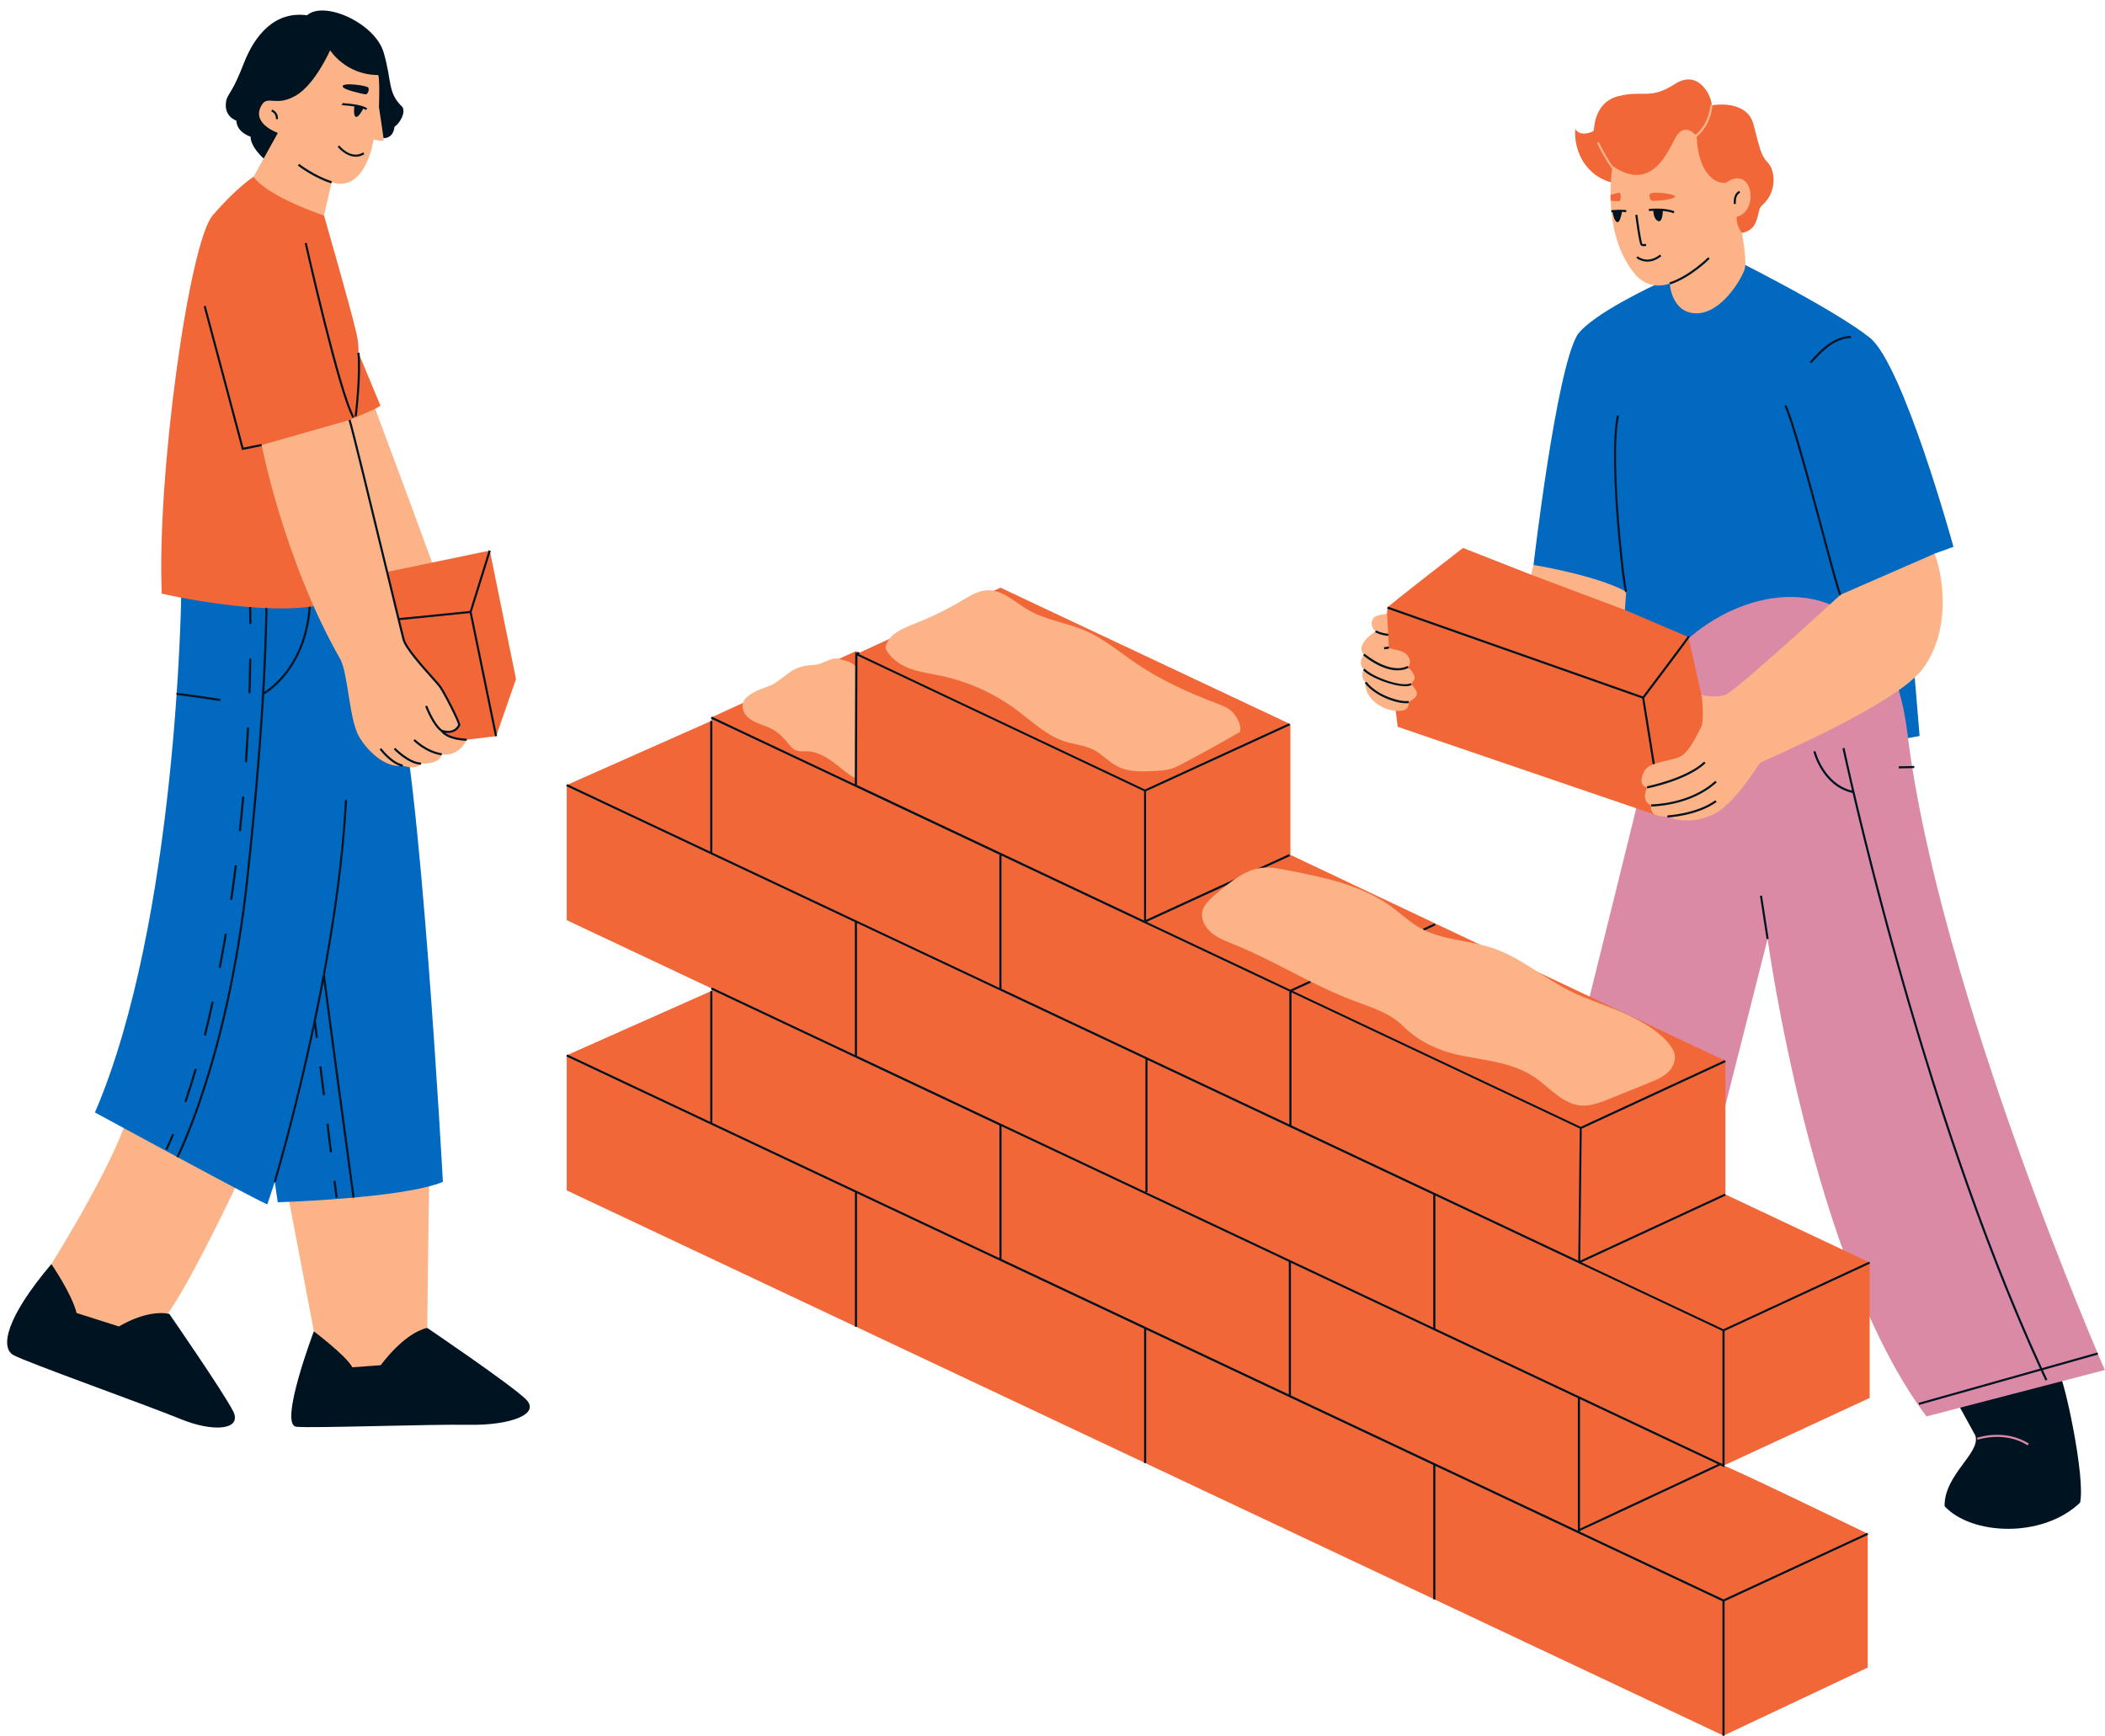
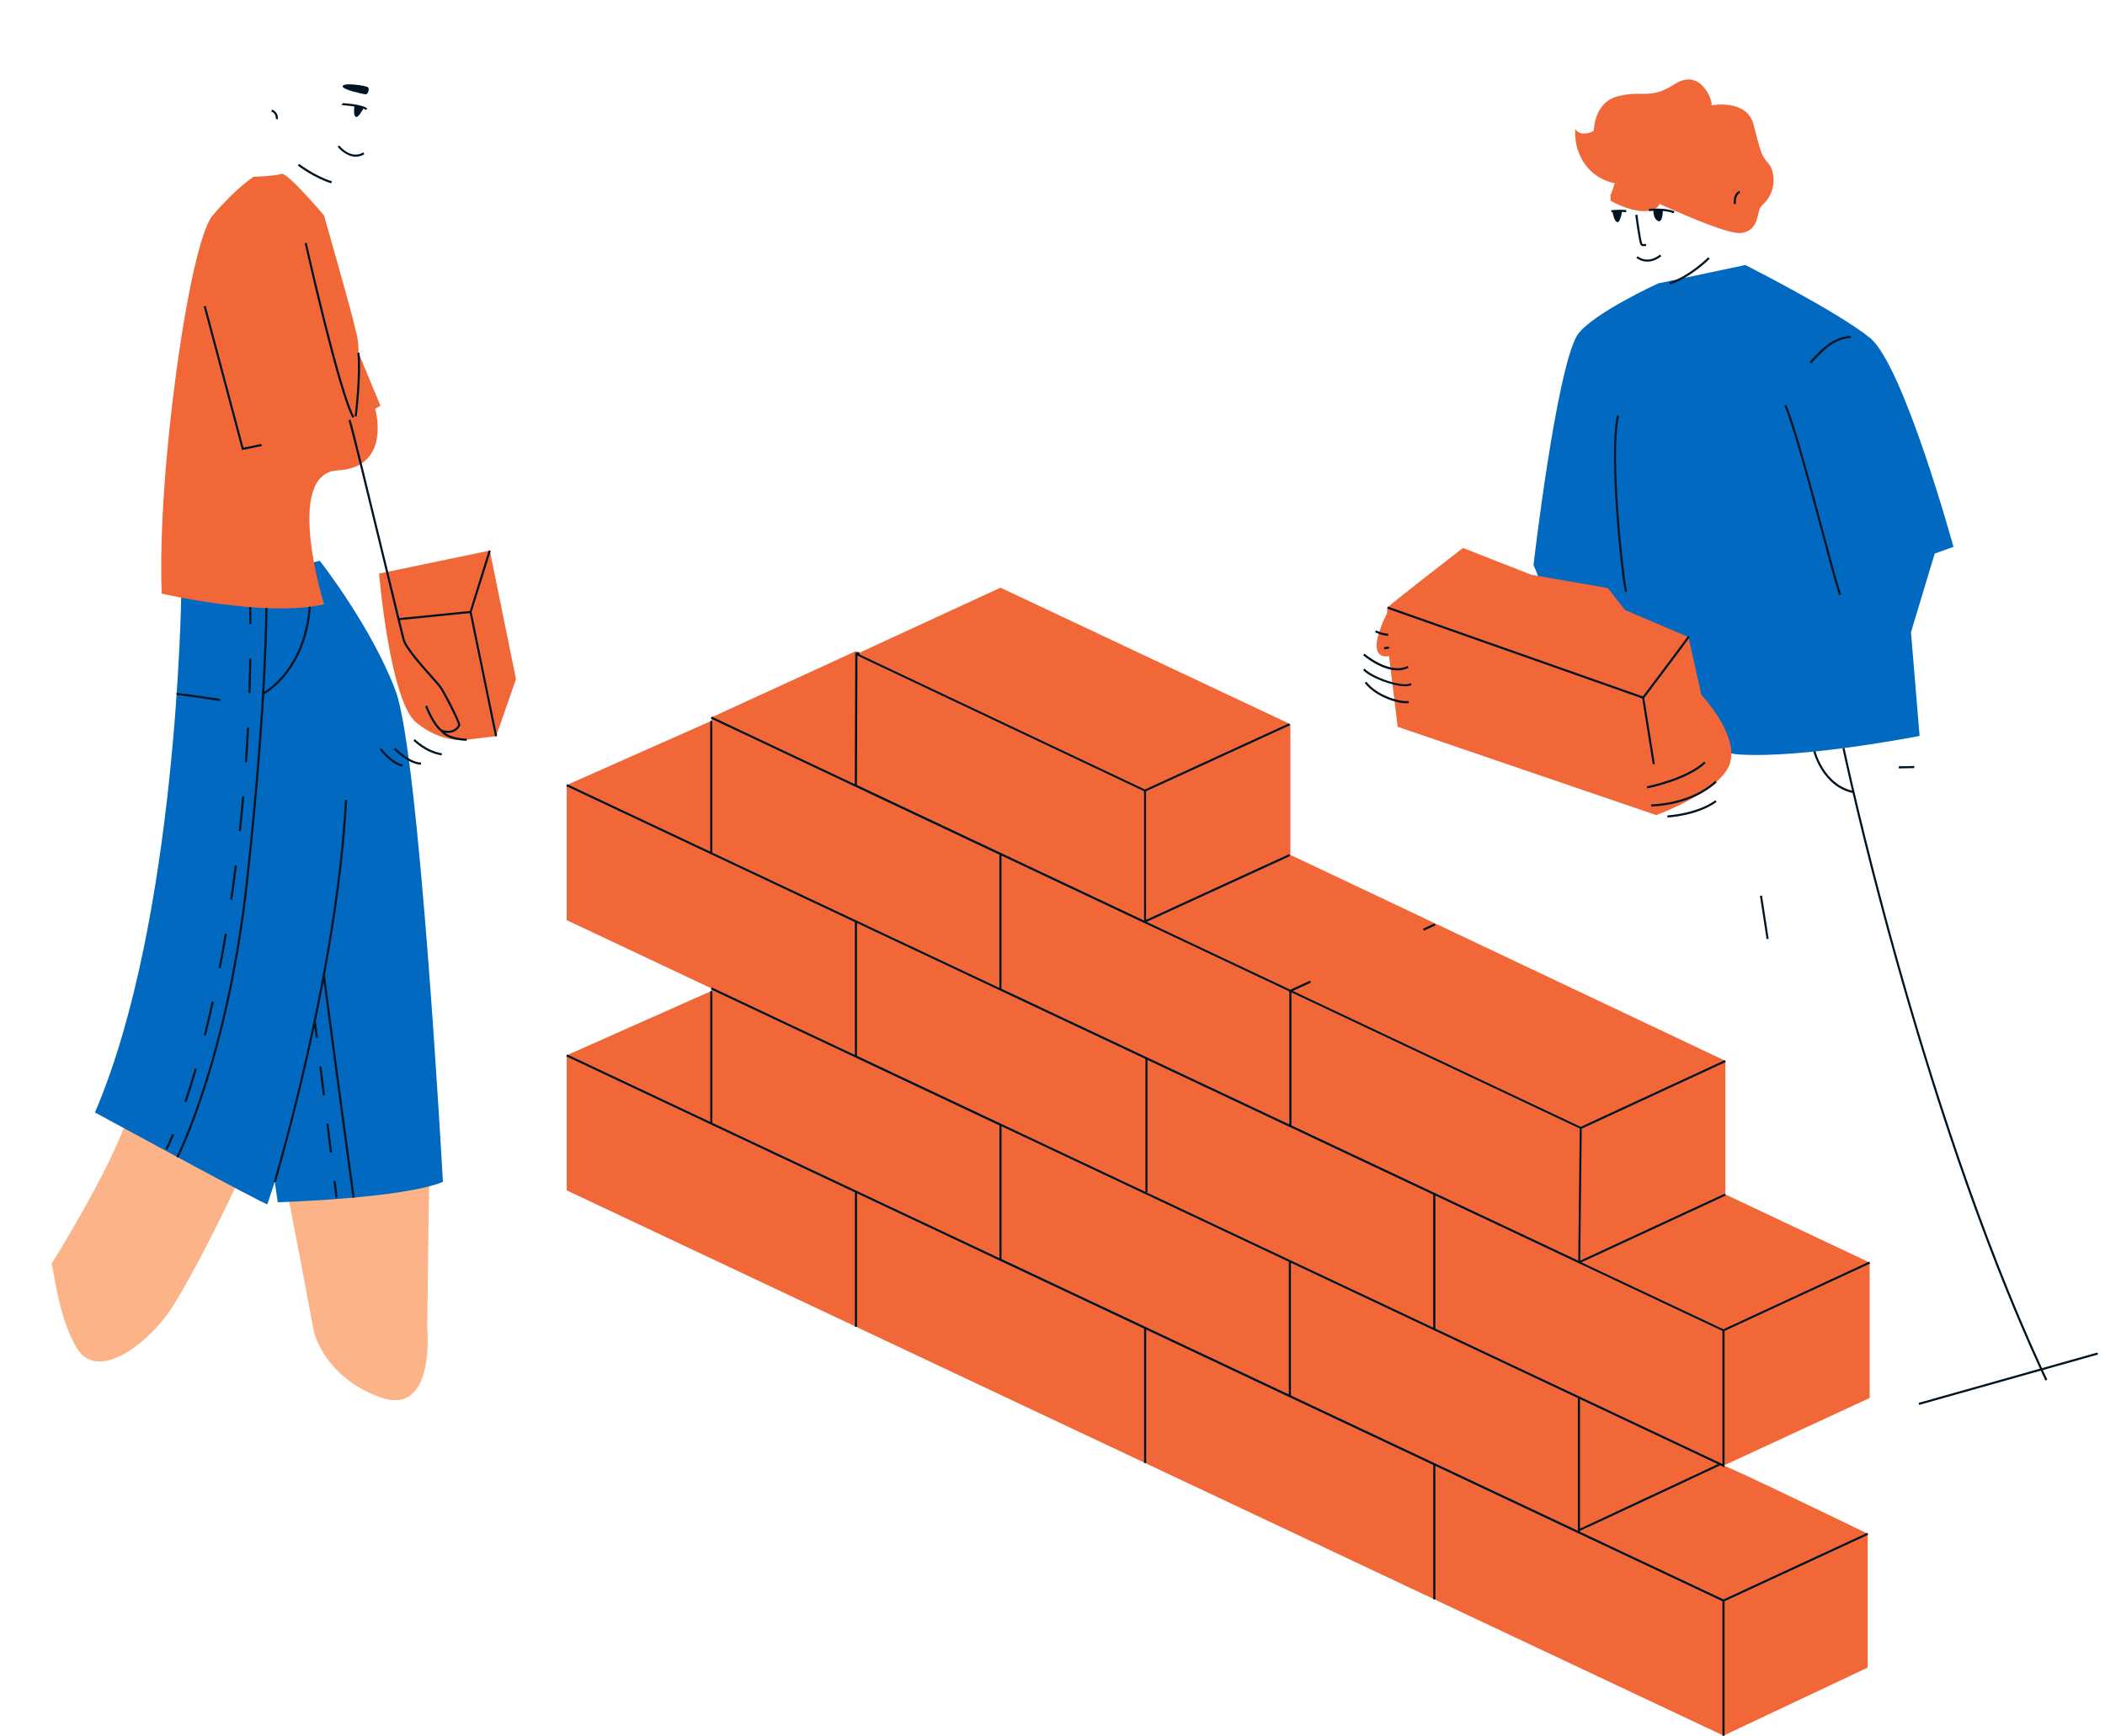
<svg xmlns="http://www.w3.org/2000/svg" height="413.0" preserveAspectRatio="xMidYMid meet" version="1.0" viewBox="-1.7 -2.5 500.8 413.0" width="500.8" zoomAndPan="magnify">
  <g id="change1_1">
    <path d="M72.97,314.26c0,0-6.31-33.4-6.36-33.24s33.97-4.01,33.85-3.58c-0.11,0.42-0.52,36.03-0.52,36.03 s2.08,21.34-11.3,16.46C75.27,325.04,72.97,314.26,72.97,314.26z M16.52,318.18c4.7,7.91,15.69-0.01,21.46-7.8 s17.3-32.41,17.3-32.41s-24.44-27.6-26.05-17.29s-18.71,37.6-18.71,37.6C11.05,298.31,11.82,310.27,16.52,318.18z" fill="#FBB387" />
  </g>
  <g id="change2_1">
-     <path d="M493.17,355.04c-9.02,8.6-25.92,7.72-32.24,0.83c-0.08-7.57,8.7-12.67,7.32-16.81l-4.68-8.53 c0,0,23.33-7.76,24.59-6.27C489.44,325.75,494.49,349.08,493.17,355.04z M88.76,30.29c3.26,0.63,3.39-2.63,3.39-2.63 c1.14-0.7,2.77-3.27,1.88-4.71c-3.58-3.42-2.42-5.98-4.45-12.95C87.55,3.02,75.44-2.47,71.34,1.14 c-7.68-1.06-12.45,4.75-15.04,11.44c-2.58,6.69-3.58,6.98-4.13,8.65c-0.91,3.96,2.36,4.97,2.36,4.97c0.14,2.9,3.38,3.81,3.38,3.81 c0,2.45,3.01,5.11,3.01,5.11C65.76,38.08,85.5,29.67,88.76,30.29z M38.57,310.11c-5.55-1.07-11.96,3.01-11.96,3.01l-10.09-3.21 c-1.14-4.6-6-11.64-6-11.64c-10.8,12.75-12.22,19.9-9.01,21.66s31.81,11.94,39.7,15.19c7.88,3.25,14.82,2.63,12.54-1.87 C51.47,328.76,38.57,310.11,38.57,310.11z M99.94,313.46c-5.6,1.25-11.05,8.87-11.05,8.87l-6.76,0.5c-1.38-2.68-9.16-8.56-9.16-8.56 s-8.47,22.35-4.13,22.72c4.34,0.36,31.51-0.64,41.13-0.48s17.18-2.51,13.37-6.14C119.54,326.72,99.94,313.46,99.94,313.46z" fill="#001321" />
-   </g>
+     </g>
  <g id="change3_1">
    <path d="M74.38,130.93c0,0,12.33,15.71,18.04,30.95c5.71,15.24,11.25,116.83,11.25,116.83 c-9.6,3.98-39.29,4.85-39.29,4.85l-0.71-4.85c0,0-1.62,4.9-1.76,5.32c-0.14,0.42-41.02-21.84-41.02-21.84 c19.65-45.75,20.53-123.44,20.53-123.44L74.38,130.93z M370.28,149.45c0,0,26.41,26.59,41.81,27.57c15.4,0.98,42.9-4.41,42.9-4.41 l-2.05-24.68l5.65-18.71l4.46-1.61c0,0-11.93-43.39-19.91-49.76c-7.99-6.38-29.61-17.29-29.61-17.29l-20.75,4.38 c0,0-15.67,7.17-19.21,12.26c-5.05,8.4-10.43,54.71-10.43,54.71L370.28,149.45z" fill="#0269C0" />
  </g>
  <g id="change4_1">
-     <path d="M499.06,323.48l-42.43,11.04c-27.31-36.26-37.8-113.62-37.8-113.62L389.7,335.79c0,0-38.8-4.22-37.64-5.26 c1.16-1.04,36.21-143.51,36.21-143.51c-13.77-38.88,56.38-76.28,63.81-15.14S499.06,323.48,499.06,323.48z M468.62,339.61l0.17,0.47 c0.06-0.02,6.3-2.21,11.92,1.32l0.27-0.42C475.15,337.31,468.69,339.59,468.62,339.61z" fill="#DA8AA5" />
-   </g>
+     </g>
  <g id="change5_1">
    <path d="M36.78,138.75c-1.19-28.34,6.54-83.47,12.1-89.98s9.74-9.22,9.74-9.22s5.28-0.13,6.6-0.7 c1.32-0.57,10.17,9.92,10.17,9.92s6.49,22.61,7.52,27.28c0.83,2.94,0.67,5.38,0.67,5.38l5.23,12.61l-1.25,0.73 c0,0,4.03,13.94-8.92,14.65s-3.25,31.85-3.25,31.85C61.68,144.54,36.78,138.75,36.78,138.75z" fill="#F16738" />
  </g>
  <g id="change1_2">
-     <path d="M81.46,97.43l6.1-2.65c0,0,15.6,41.71,15.44,42.07c-0.16,0.36-13.15,14.97-19.53,2.95 S81.46,97.43,81.46,97.43z" fill="#FBB387" />
-   </g>
+     </g>
  <g id="change5_2">
    <path d="M443.11,330.13l-34.77,16.1c0.46-0.21,34.31,16.2,34.31,16.2v31.85l-34.31,16.19L133.13,280.74v-32.15 l34.4-15.29v-0.64l-34.4-16.22v-32.15l34.4-15.26v-0.82l34.4-15.79l0.83,0.39l33.57-15.48l68.97,32.48v31.1l103.49,49.01v31.78 l34.32,16.2V330.13z M88.49,133.98c0,0,2.55,30.32,8.85,35.45c6.29,5.14,12.01,4.07,12.01,4.07l6.99-0.84l4.72-13.58l-6.23-30.58 L88.49,133.98z M382.84,41.18c-0.33,0.02-0.54,0.05-0.52,0.09c0.12,0.26-0.81,2.71-0.87,2.61l0.03,1.4c0,0,5.95,3.43,9.88,2.2 c0.98-0.31,1.51-0.84,1.74-1.48c7.54,3.44,16.99,7.39,19.6,6.93c4.52-0.8,3.35-5.45,4.82-6.58c3.61-3.11,3.15-8.19,1.44-10.05 s-1.85-2.95-3.47-9.16c-1.62-6.21-10-4.57-10-4.57c0.38-1.08-2.62-8.99-8.66-5.11c-6.04,3.87-7.4,1.43-13.41,2.89 c-6.01,1.46-5.8,7.96-5.97,8.25s-3.25,1.6-4.37-0.43C372.66,33.11,375.36,39.8,382.84,41.18z M328.76,153.6l2.06,16.83l61.51,21.01 c0,0,15.72-5.71,17.61-12.53c1.89-6.82-6.86-16.08-6.86-16.08L400,149.08l-15.12-6.45l-4.04-5.2l-18.25-3.18l-16.23-6.37 c0,0-17.94,13.85-17.98,14.21c-0.03,0.36-0.1,1.35-0.1,1.35s-2.65,5.09-2.47,7.99C326.01,154.34,328.76,153.6,328.76,153.6z" fill="#F16738" />
  </g>
  <g id="change1_3">
-     <path d="M395.55,64.95c0,0,0.37,7.11,6.39,7.1c6.02-0.02,10.78-8.37,11.42-10.47s-0.65-8.64-0.65-8.64 s-1.42-1.84-1.23-3.86c5.4-1.19,3.94-12.63-2.61-8.07c-3.11,0.24-6.59-3.08-6.91-10.99c1.22-0.96,3.26-3.15,3.77-7.42l-0.5-0.06 c-0.48,4-2.4,6.12-3.55,7.04c-0.76-0.73-3.03-2.82-5,1.1c-2.4,4.78-6.21,12.02-14.68,6.38c-1.15-1.54-2.28-3.72-2.87-4.85 c-0.5-0.95-0.5-0.95-0.71-0.9l-0.19,0.25h0.26l0.01,0.02l-0.19,0.14c0.04,0.06,0.21,0.38,0.39,0.72c0.63,1.21,1.87,3.59,3.14,5.19 c-0.14,1.05-0.4,3.34-0.38,6.25c0.02,0.01,0.03,0,0.03,0s1.95-0.57,2.18-0.53c0.23,0.04,0.31,1.68,0,1.93 c-0.31,0.25-1.97-0.1-2.18,0c0.21,5.47,1.5,12.56,6.06,17.77C391.22,66.9,395.55,64.95,395.55,64.95z M391.11,45.17 c-0.24-0.34-0.62-1.06-0.21-1.56c0.51-0.62,6.45,0.03,5.9,0.74S391.35,45.5,391.11,45.17z M334.01,160.26c0,0,1.81,1.75,1.31,2.68 c-0.5,0.93-1.9,1.59-1.9,1.59s0.28,1.52-1.15,1.96s-4.65,0.15-7.11-2.12s-1.99-4.51-1.99-4.51c-1.47-1.48-0.41-3.1-0.41-3.1 c-1.6-1.42,0-3.53,0-3.53c-2.2-2.44,2.81-5.52,2.81-5.52c-1.18-0.89-1.17-2.46-0.41-3.26c0.76-0.8,3.14-0.74,3.12-1 c-0.01-0.25,0.47,8.15,0.47,8.15c0.8,0.68,3.31,0.28,4.51,2.01c1.19,1.73-0.13,2.73-0.13,2.73c0.87,0.19,1.97,2.13,1.69,2.73 C334.56,159.65,334.01,160.26,334.01,160.26z M455.69,156.7c-6.34,8.47-37.54,21.68-38.43,22.2c-0.89,0.53-6.36,10.72-12.45,12.87 c-6.09,2.15-9.82-0.01-9.82-0.01s-2.56,0.16-3.36-0.71c-0.81-0.86-0.5-1.91-0.5-1.91c-2.59-1.09-0.98-4.29-0.98-4.29 c-1.54-0.17-1.77-2.22-0.46-4.16c1.31-1.94,6.01-2.07,8.29-3.14c2.29-1.07,4.28-5.65,5.05-7.1c0.77-1.44,0.22-7.07,0.04-7.63 c0,0,3.15,0.9,5.7,0c2.54-0.9,27.39-23.8,27.39-23.8l22.42-9.79C461.1,136.19,462.03,148.23,455.69,156.7z M363.13,131.92 c0,0,15.01,2.44,22.06,6.37l-0.31,4.34l-22.29-8.38L363.13,131.92z M75.39,48.78c0,0-13.23-4.34-16.77-9.22l5.79-10.44 c0,0-6.93-2.37-3.58-7.02c1.42-1.7,3.45,0.78,7.98-1.94c4.53-2.72,8.03-10.7,8.03-10.7s3.69,5.89,11.44,5.89 c0.43,1.3,0.17,7.61,0.17,7.61s1.07,6.95,1.14,7.71c0.07,0.76-2.4,0-2.4,0s-1.85,12.87-9.99,10.2L75.39,48.78z M109.35,173.51 c-2.12,4.33-5.96,3.48-5.96,3.48c-0.34,2.4-4.91,2.22-4.91,2.22c-1.13,1.63-4.4,0.46-4.4,0.46c-3.64,0.64-7.92-2.83-10.31-6.82 c-2.39-3.98-2.63-14.97-4.49-18.46c-13.48-23.67-18.73-51-18.73-51l20.91-5.96c0.65,1.53,12.1,49.39,12.87,52.22 c0.77,2.82,7.62,9.77,8.65,11.18s4.59,8.34,4.61,9.18c-1.23,2.53-4.19,1.37-4.19,1.37C105.02,173.53,109.35,173.51,109.35,173.51z M202.04,156.26l-0.11,26.46c-1.8-0.77-4.43-3.29-6.07-4.36c-1.64-1.07-3.45-2.01-5.41-2.09c-0.92-0.04-1.89,0.12-2.74-0.22 c-0.93-0.37-1.54-1.24-2.18-2.01c-1.05-1.28-2.29-2.42-3.77-3.18c-1.1-0.56-2.29-0.9-3.42-1.39c-1.13-0.49-2.23-1.18-2.88-2.23 c-0.64-1.05-0.71-2.53,0.11-3.45c0.96-1.07,2.46-1.82,3.79-2.36c0.78-0.32,1.6-0.54,2.37-0.89c1.92-0.88,3.39-2.53,5.24-3.57 c1.06-0.6,2.23-0.98,3.43-1.13c0.84-0.1,1.69-0.1,2.51-0.29c1.52-0.36,2.88-1.4,4.44-1.39c0.38,0,0.66,0.17,1.03,0.26 C199.75,154.72,201.21,155.16,202.04,156.26z" fill="#FBB387" />
-   </g>
+     </g>
  <g id="change2_2">
    <path d="M390.61,47.72l-0.05-0.5c0.15-0.02,3.72-0.4,6.11,0.56l-0.19,0.46c-0.77-0.31-1.69-0.47-2.58-0.54 c-0.02,0.73-0.16,2.79-1.13,2.39c-0.94-0.38-1.1-1.86-1.13-2.44C391.03,47.68,390.62,47.72,390.61,47.72z M381.96,47.99 c0.09,0.56,0.39,2.02,1.02,2.34c0.67,0.33,1.08-1.74,1.2-2.41c0.38,0.01,0.72,0.03,0.96,0.08l0.1-0.49c-0.98-0.21-3.5-0.01-3.61,0 l0.04,0.5C381.68,48.01,381.79,48,381.96,47.99z M389.36,56.07c0.23,0,0.46-0.04,0.61-0.06l-0.1-0.49 c-0.35,0.07-0.76,0.07-0.82,0.03l-0.04-0.08c-0.29-0.46-1.11-6.38-1.15-6.87l-0.5,0.04c0,0.06,0.79,6.27,1.22,7.08 C388.68,55.99,389.02,56.07,389.36,56.07z M387.59,58.85c0.02,0.01,1.04,0.9,2.63,0.9c0.94,0,2.08-0.31,3.33-1.29l-0.31-0.39 c-3.02,2.37-5.22,0.49-5.31,0.41L387.59,58.85z M395.63,65.19c5-1.66,9.39-6.08,9.43-6.13l-0.36-0.35c-0.04,0.04-4.35,4.38-9.23,6 L395.63,65.19z M411.41,44.45c0.16-0.52,0.48-0.92,0.88-1.08l-0.19-0.46c-0.53,0.22-0.96,0.73-1.16,1.4 c-0.17,0.57-0.18,1.15-0.18,1.72l0.5,0C411.26,45.49,411.26,44.95,411.41,44.45z M333.4,156.41l-0.22-0.45 c-4.27,2.14-10.19-2.88-10.25-2.93l-0.33,0.38c0.21,0.18,4.22,3.59,8.18,3.59C331.68,157,332.56,156.83,333.4,156.41z M334.14,160.48l-0.25-0.43c-1.88,1.08-9.06-1.43-10.94-3.46l-0.37,0.34c1.67,1.8,7.04,3.85,10.03,3.85 C333.25,160.78,333.78,160.69,334.14,160.48z M323.38,159.7l-0.39,0.31c2.42,3.13,7.35,4.82,9.81,4.82c0.26,0,0.49-0.02,0.68-0.06 l-0.09-0.49C331.7,164.6,326.05,163.15,323.38,159.7z M327.63,152l1.16-0.17l-0.07-0.5l-1.16,0.17L327.63,152z M328.61,148.31 c-1.89-0.19-2.89-0.81-2.9-0.82l-0.27,0.42c0.04,0.03,1.1,0.69,3.11,0.9L328.61,148.31z M403.74,178.72 c-4.27,4.02-13.53,5.86-13.63,5.88l0.1,0.49c0.39-0.08,9.5-1.89,13.87-6.01L403.74,178.72z M391.14,188.89l0,0.5c0,0,0,0,0,0 c0.25,0,9.41-0.06,15.58-5.73l-0.34-0.37C400.35,188.84,391.37,188.89,391.14,188.89C391.14,188.89,391.14,188.89,391.14,188.89z M395.01,192.01c0.29-0.01,7.13-0.39,11.68-3.69l-0.29-0.4c-4.43,3.21-11.35,3.59-11.42,3.6L395.01,192.01z M391.51,179.35 l0.49-0.08l-2.52-15.69c0.41-0.54,2.88-3.82,5.36-7.12c3.82-5.09,5.01-6.68,5.32-7.23l0.02,0.02l-0.02-0.03 c0.14-0.25,0.09-0.29,0.03-0.35l-0.35,0.01l0.17,0.18l0,0l-0.21-0.12c-0.24,0.42-7.67,10.29-10.66,14.26l-60.65-21.37l-0.17,0.47 l60.68,21.38L391.51,179.35z M383,96.35c-1.25,5.61-0.57,17.84-0.06,24.62c0.46,6.13,1.57,17.24,2.13,17.54l0.15-0.29l0.16-0.08 c-0.47-0.91-4.13-31.65-1.9-41.69L383,96.35z M436.02,139.22l0.32-0.38c-0.35-0.47-2.21-7.4-4.17-14.73 c-3.17-11.83-7.13-26.55-8.9-30.26l-0.45,0.22c1.75,3.67,5.7,18.37,8.87,30.17C434.83,135.99,435.67,138.98,436.02,139.22z M433.39,79.92c1.21-0.89,3.1-1.95,5.27-1.99l-0.01-0.5c-1.82,0.03-3.75,0.75-5.56,2.08c-1.61,1.18-2.95,2.67-4.25,4.12l0.37,0.33 C430.5,82.55,431.83,81.07,433.39,79.92z M419.08,220.87l-1.58-10.29l-0.49,0.08l1.58,10.29L419.08,220.87z M497.44,319.79 l-0.14-0.48l-13.19,3.72c-29.17-63.56-46.8-146.72-46.98-147.57l-0.49,0.1c0.04,0.17,0.81,3.82,2.27,10.06 c-6.72-1.64-8.69-9.32-8.7-9.4l-0.49,0.12c0.02,0.08,2.1,8.26,9.32,9.83c5.75,24.52,21.57,86.83,44.58,136.99l-28.87,8.14l0.14,0.48 l28.94-8.16c0.36,0.79,0.73,1.58,1.1,2.37l0.45-0.21c-0.36-0.76-0.71-1.53-1.06-2.29L497.44,319.79z M453.72,180.26l0.01-0.5 l-0.38-0.03l0,0.04l-3.32,0.06l0.01,0.5L453.72,180.26z M85.22,19.95c0.58,0.1,1.03-1.18,0.67-1.64c-0.36-0.46-6.31-1.3-6.06-0.21 C80.02,18.9,84.64,19.85,85.22,19.95z M63.92,25.8l0.49,0.08c0.15-0.98-0.46-1.99-1.4-2.31l-0.16,0.47 C63.55,24.27,64.03,25.07,63.92,25.8z M80.34,22.58c0.53,0.04,1.39,0.12,2.27,0.25c-0.08,0.6-0.22,2.16,0.32,2.46 c0.54,0.3,1.47-1.32,1.8-1.94c0.25,0.1,0.48,0.2,0.66,0.33l0.28-0.41c-1.26-0.86-3.99-1.08-5.29-1.19c-0.24-0.02-0.5-0.04-0.55-0.05 l-0.08,0.23l-0.21,0.14C79.62,22.52,79.66,22.52,80.34,22.58z M82.94,34.79c0.65,0,1.34-0.17,2.04-0.6l-0.26-0.43 c-2.92,1.8-5.6-1.51-5.71-1.65l-0.39,0.31C78.64,32.45,80.52,34.79,82.94,34.79z M77.27,40.63c-4.02-1.23-7.75-4.11-7.79-4.13 l-0.17,0.19l-0.17,0.19c0.31,0.28,4.12,3.05,7.97,4.24L77.27,40.63z M70.79,55.38c0.33,1.46,8.03,35.72,11.38,41.56l0.43-0.25 c-3.31-5.78-11.25-41.07-11.33-41.42L70.79,55.38z M83.16,96.61c0.01-0.09,1.2-9.57,0.67-15.2l-0.5,0.05 c0.53,5.58-0.65,15-0.66,15.09L83.16,96.61z M60.59,103.63l-0.1-0.49l-4.26,0.86l-8.99-33.73l-0.48,0.13l9.11,34.18L60.59,103.63z M74.27,251.28l0.84,6.81l0.5-0.06l-0.84-6.81L74.27,251.28z M75.95,264.9l0.84,6.81l0.5-0.06l-0.84-6.81L75.95,264.9z M77.64,278.52l0.49,3.97l0.5-0.06l-0.49-3.97L77.64,278.52z M75.59,229.5c2.48-13.36,4.57-27.93,5.28-41.63l-0.5-0.03 c-2.13,41.24-16.79,90.3-16.94,90.79l0.48,0.14c0.08-0.28,4.75-15.89,9.21-36.85l0.31,2.54l0.5-0.06l-0.49-3.97l0,0 c0.63-3.02,1.26-6.14,1.86-9.34c0.95,7.74,5.39,40.48,6.87,51.39l0.5-0.07c-2.43-17.95-7.04-52.11-7.05-52.92L75.59,229.5z M37.66,270.91l0.45,0.21c0.54-1.15,1.09-2.38,1.62-3.66l-0.46-0.19C38.75,268.54,38.2,269.77,37.66,270.91z M47.27,243.93 c0.65-2.58,1.28-5.28,1.88-8.02l-0.49-0.11c-0.6,2.74-1.23,5.43-1.88,8.01L47.27,243.93z M42.65,259.75 c0.84-2.47,1.68-5.11,2.47-7.86l-0.48-0.14c-0.79,2.74-1.62,5.38-2.47,7.84L42.65,259.75z M56.56,178.83l0.5,0.04 c0.19-2.73,0.36-5.49,0.5-8.22l-0.5-0.03C56.91,173.35,56.75,176.11,56.56,178.83z M53.55,211.61c0.39-2.69,0.77-5.43,1.11-8.16 l-0.5-0.06c-0.34,2.72-0.72,5.46-1.11,8.15L53.55,211.61z M55.61,195.27c0.29-2.7,0.56-5.45,0.8-8.2l-0.5-0.04 c-0.24,2.74-0.51,5.49-0.8,8.19L55.61,195.27z M58.08,154.19l-0.5-0.01c-0.04,2.71-0.1,5.47-0.19,8.22l0.5,0.02 C57.98,159.67,58.05,156.9,58.08,154.19z M50.81,227.84c0.51-2.64,1-5.37,1.46-8.1l-0.49-0.08c-0.46,2.73-0.95,5.45-1.46,8.09 L50.81,227.84z M58.06,141.96l-0.5,0.01c0.02,1.33,0.04,2.66,0.05,4l0.5,0C58.1,144.63,58.08,143.29,58.06,141.96z M50.68,164.3 l0.08-0.49c-6.76-1.03-10.31-1.5-10.53-1.41l0.14,0.48C40.8,162.84,46.77,163.71,50.68,164.3z M72.25,141.9l-0.5-0.04 c-1.01,13.55-8.79,19.14-10.57,20.25c0.74-12.92,0.74-19.79,0.74-19.91l-0.5,0c0,0.23-0.01,23.39-4.64,65.26 c-4.62,41.83-16.39,65.02-16.5,65.25l0.44,0.23c0.12-0.23,11.92-23.49,16.56-65.42c2.08-18.85,3.23-33.9,3.86-44.79 C62.18,162.13,71.15,156.6,72.25,141.9z M96.65,173.72c0.12,0.12,2.87,2.9,6.7,3.51l0.08-0.49c-3.67-0.58-6.4-3.34-6.43-3.37 L96.65,173.72z M92.34,175.44l-0.36,0.35c0.14,0.15,3.5,3.59,6.49,3.66l0.01-0.5C95.7,178.89,92.38,175.48,92.34,175.44z M89.01,175.52l-0.4,0.3c0.11,0.14,2.64,3.5,5.42,4.09l0.1-0.49C91.53,178.87,89.03,175.56,89.01,175.52z M115.06,128.58l-0.48-0.15 l-4.51,14.45l-16.75,1.68c-0.69-2.83-1.61-6.62-2.64-10.87c-3.82-15.75-8.57-35.35-9-36.36l-0.46,0.2 c0.41,0.97,5.36,21.38,8.97,36.28c2.02,8.32,3.61,14.9,3.88,15.9c0.58,2.12,4.35,6.33,6.84,9.12c0.88,0.99,1.58,1.77,1.85,2.14 c1.11,1.53,4.4,8.04,4.55,8.99c-1.08,2.1-3.5,1.31-3.81,1.2c-1.94-1.44-3.56-5.73-3.58-5.78l-0.47,0.18c0.07,0.18,1.69,4.48,3.75,6 c1.67,2.15,5.82,2.2,6.12,2.2c0,0,0.01,0,0.01,0l0-0.5c-0.05-0.01-3.35-0.01-5.16-1.43c1.05,0.16,2.74,0.09,3.62-1.71l0.03-0.05 l0-0.06c-0.02-0.96-3.66-7.96-4.65-9.33c-0.28-0.39-0.99-1.18-1.88-2.18c-2.31-2.59-6.18-6.91-6.73-8.92 c-0.12-0.46-0.53-2.1-1.12-4.53l16.62-1.67l6.02,29.33l0.49-0.1l-6.06-29.49L115.06,128.58z M408.23,346.46l-0.7-0.33l0.02,0.04 l-16.75,7.84c-12.42,5.81-15.7,7.34-16.61,7.72v0.23l34.15,16.1l34.2-15.84l0.21,0.45l-34.16,15.83v31.99h-0.5v-31.99l-68.3-32.2 v31.76h-0.5v-31.99l-68.3-32.2v31.76h-0.5v-31.98h0.03l-68.33-32.21v31.76h-0.5v-31.99l-68.66-32.37l0.21-0.45l34.04,16.05v-31.12 h0.5v31.35l68.29,32.19v-31.58l-68.64-32.38l0.21-0.45l34.04,16.06v-31.61l-68.66-32.37l0.21-0.45l34.04,16.05v-31.08h0.5v31.32 l68.29,32.19v-31.57h0.27l-68.92-32.53l0.21-0.45l34.04,16.07l0.11-31.35l0.26,0.12l0.61-0.24l0.18,0.46l-0.18,0.07l68.06,32.21 l34.29-15.74l0.21,0.45l-34.25,15.72v30.58l34.05-15.63l0.21,0.46l-34.12,15.66l34.19,16.14l4.69-2.15l0.21,0.46l-4.31,1.98 l68.5,32.34l34.29-15.88l0.21,0.45l-34.26,15.87l-0.36,31.39l34.41-15.94l0.21,0.45l-34.33,15.9l33.77,15.92L443,297.69l0.21,0.45 l-34.62,16.04v32.44L408.23,346.46z M373.69,330.16l-68.27-32.2v31.57l68.27,32.18V330.16z M339.28,313.39v-31.64l-67.98-32.05 v31.43h-0.41L339.28,313.39z M373.78,297.45l0.36-31.44l-68.59-32.38v31.65L373.78,297.45z M202.09,184.24l68.39,32.29v-30.77 l-68.19-32.27l-0.11,30.76L202.09,184.24z M236.32,232.65l68.73,32.4V233.4l-34.53-16.3l-0.04,0.02v-0.03l-33.92-16.01v31.58H236.32 z M202.18,248.72l68.63,32.37v-31.62l-68.63-32.35V248.72z M236.57,297.07l68.35,32.22v-31.57l-68.35-32.24V297.07z M407,345.88 l-32.81-15.48v30.82C377.49,359.68,403.76,347.39,407,345.88z M408.09,345.84v-31.66l-68.3-32.2v31.64l34.2,16.13h0.2v0.09 L408.09,345.84z M337.05,218.94l2.76-1.27l-0.21-0.46l-2.76,1.27L337.05,218.94z" fill="#001321" />
  </g>
  <g id="change1_4">
-     <path d="M293.25,171.67c-4.51,2.63-9.08,5.16-13.7,7.59c-0.85,0.45-1.72,0.89-2.64,1.17 c-1.25,0.38-2.57,0.45-3.88,0.52c-3,0.16-6.16,0.28-8.84-1.08c-2.08-1.06-3.66-2.93-5.75-3.99c-2.08-1.05-4.49-1.22-6.71-1.92 c-4.4-1.38-7.83-4.76-11.53-7.51c-5.34-3.97-11.54-6.77-18.05-8.15c-2.51-0.53-5.09-0.86-7.49-1.77s-4.68-2.51-5.71-4.87 c0.54-3.2,3.94-4.58,6.96-5.77c3.91-1.54,7.71-3.39,11.33-5.54c1.85-1.09,3.76-2.3,5.9-2.4c3.63-0.17,6.52,2.77,9.65,4.61 c4.25,2.51,9.35,3.09,13.86,5.07c4.33,1.9,7.98,5.02,11.89,7.67c5.89,4,12.41,6.97,19.06,9.5c1.37,0.52,2.79,1.05,3.86,2.07 C292.51,167.9,293.88,170.34,293.25,171.67z M396.46,247.57c-2-4.09-7.7-7.12-11.84-9.01c-4.14-1.89-8.54-3.16-12.62-5.17 c-6.37-3.14-11.87-8.06-18.61-10.32c-5.69-1.9-12.06-1.83-17.28-4.79c-2.43-1.38-4.47-3.35-6.73-5c-7.16-5.23-16.18-7.05-24.88-8.74 c-1.97-0.38-3.97-0.77-5.97-0.55c-3.86,0.43-7.09,3.02-10.08,5.5c-1.88,1.56-4.37,3.5-4.18,5.93c0.14,1.8,1.33,3.37,2.79,4.43 c1.46,1.06,3.17,1.69,4.84,2.37c9.72,3.94,18.63,9.69,28.44,13.39c4.1,1.55,8.51,2.83,11.63,5.92c4.1,4.07,9.08,6.22,14.76,7.28 s11.69,1.69,16.5,4.9c3.66,2.45,6.71,6.41,11.09,6.82c2.38,0.22,4.71-0.7,6.92-1.59c3.15-1.28,6.31-2.55,9.46-3.83 c1.66-0.67,3.36-1.37,4.62-2.65C396.56,251.19,397.25,249.17,396.46,247.57z" fill="#FBB387" />
-   </g>
+     </g>
</svg>